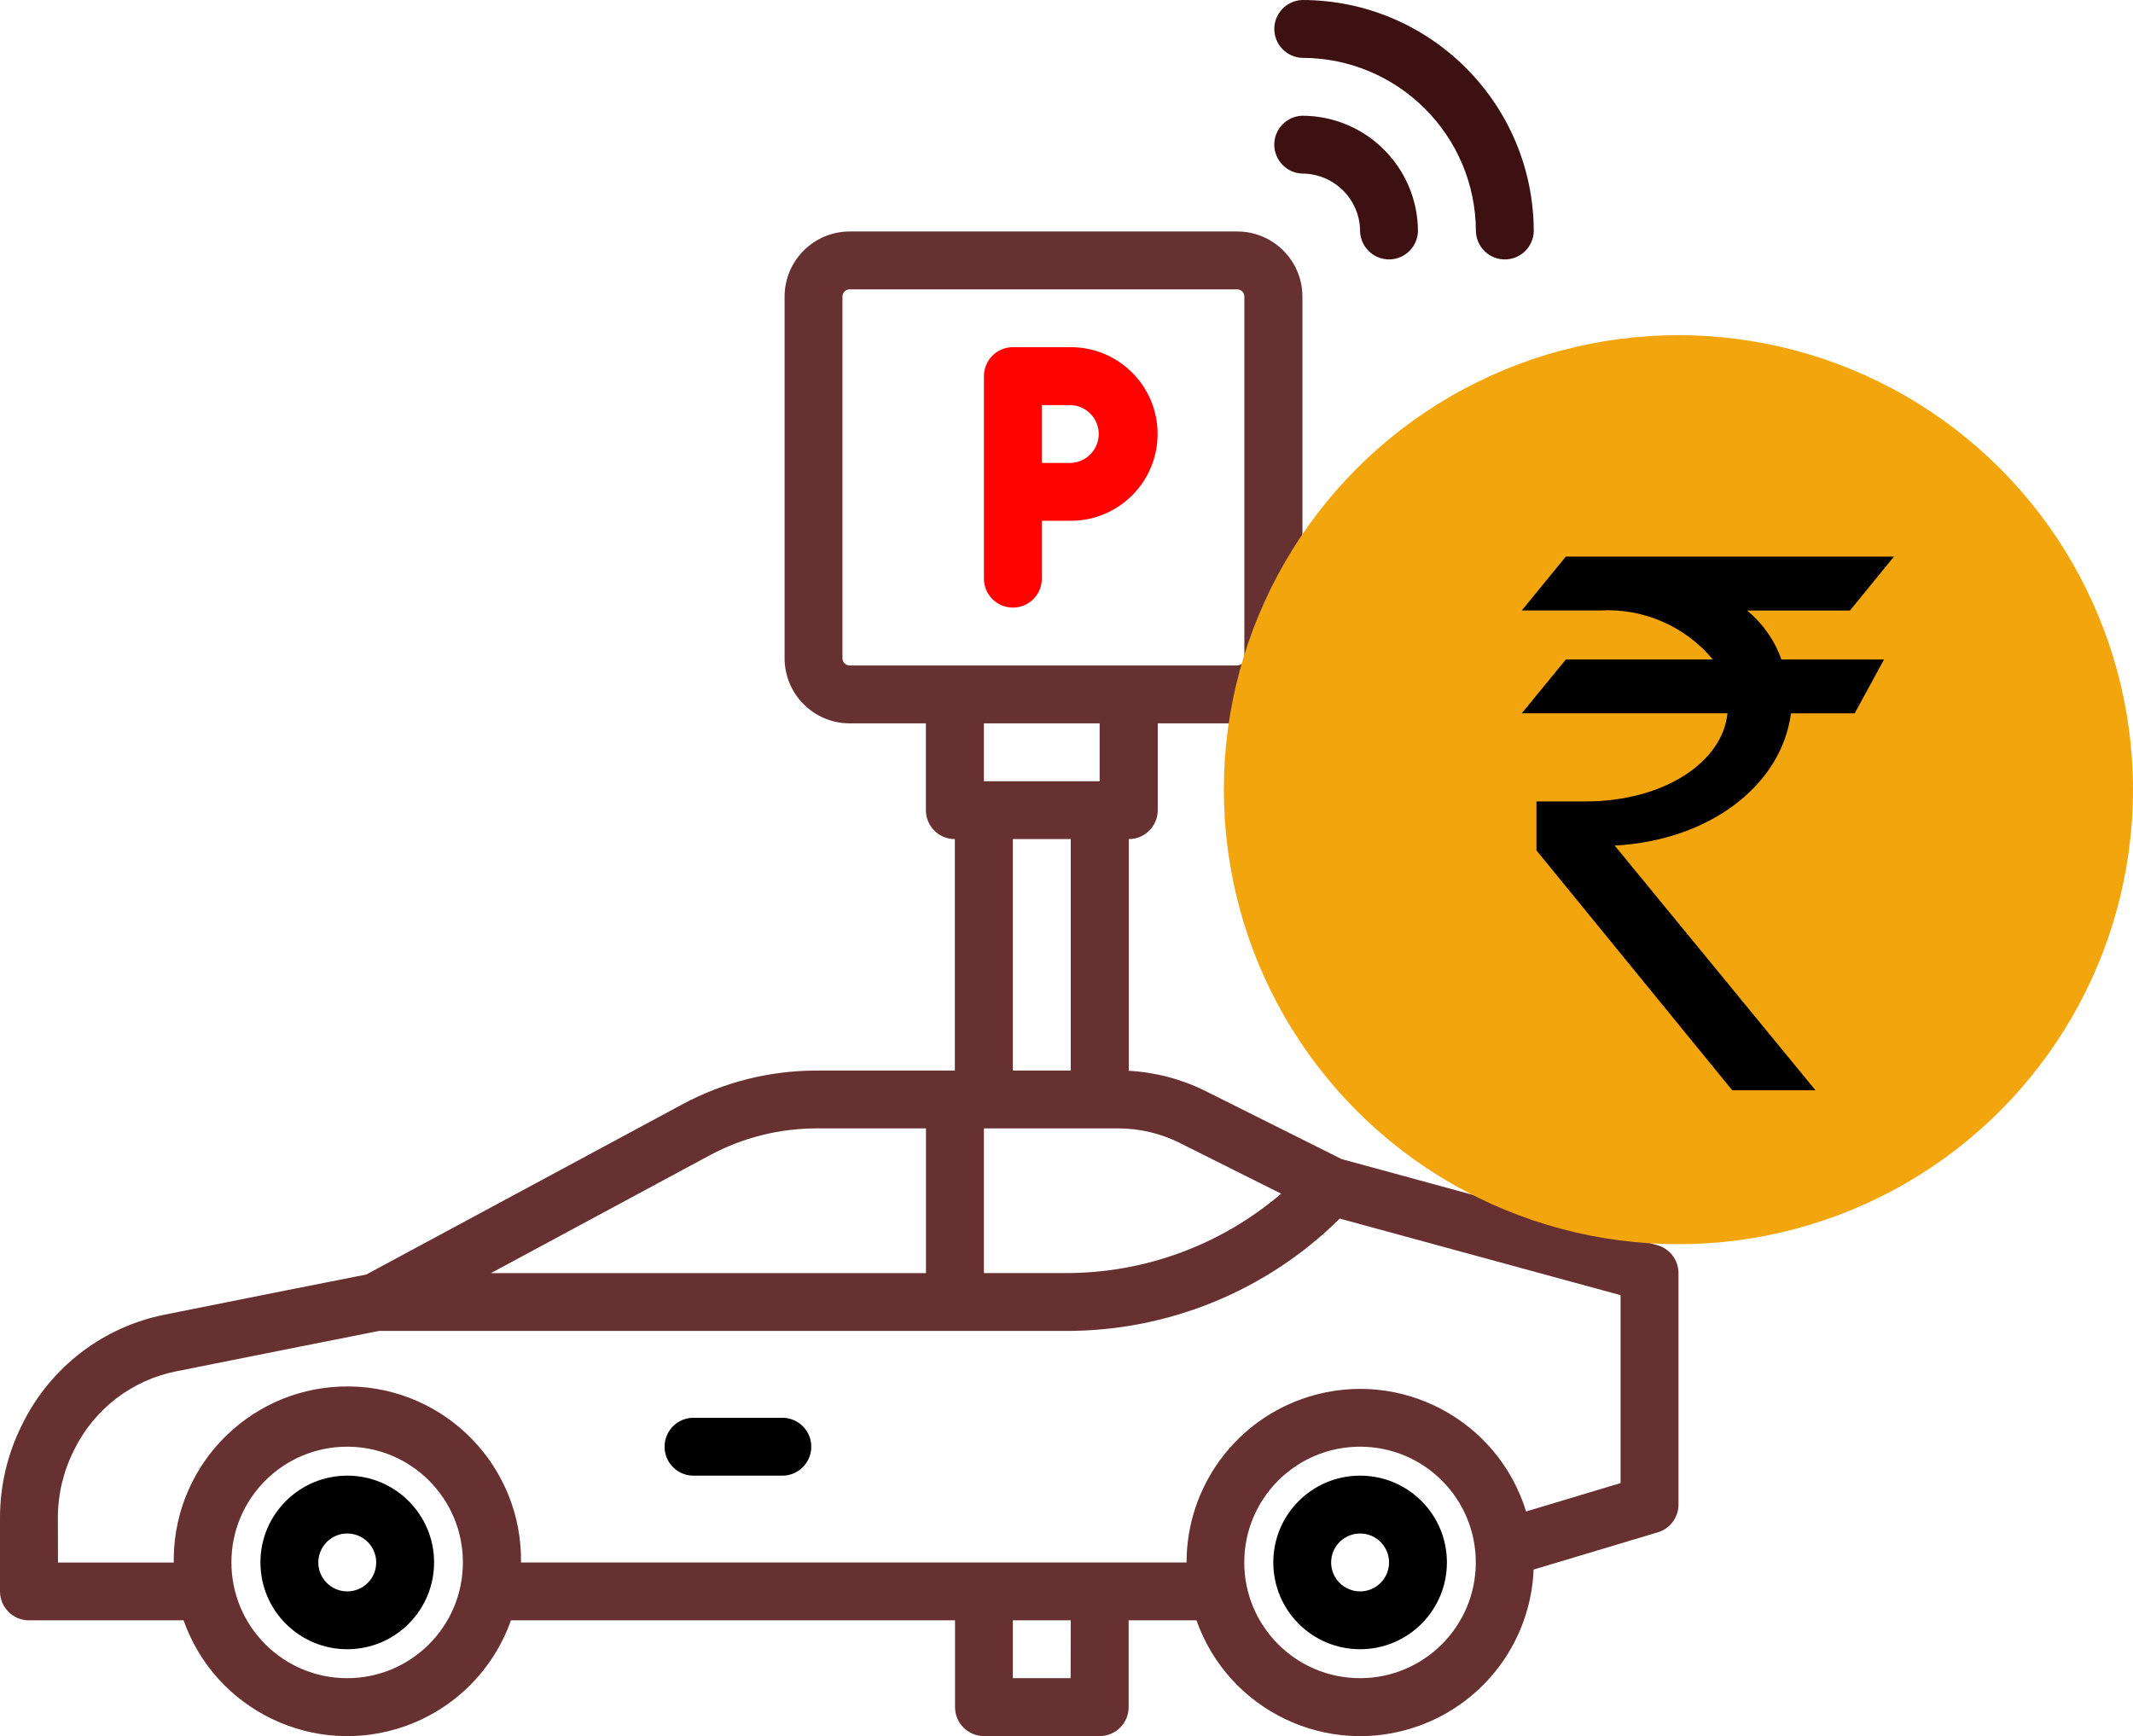
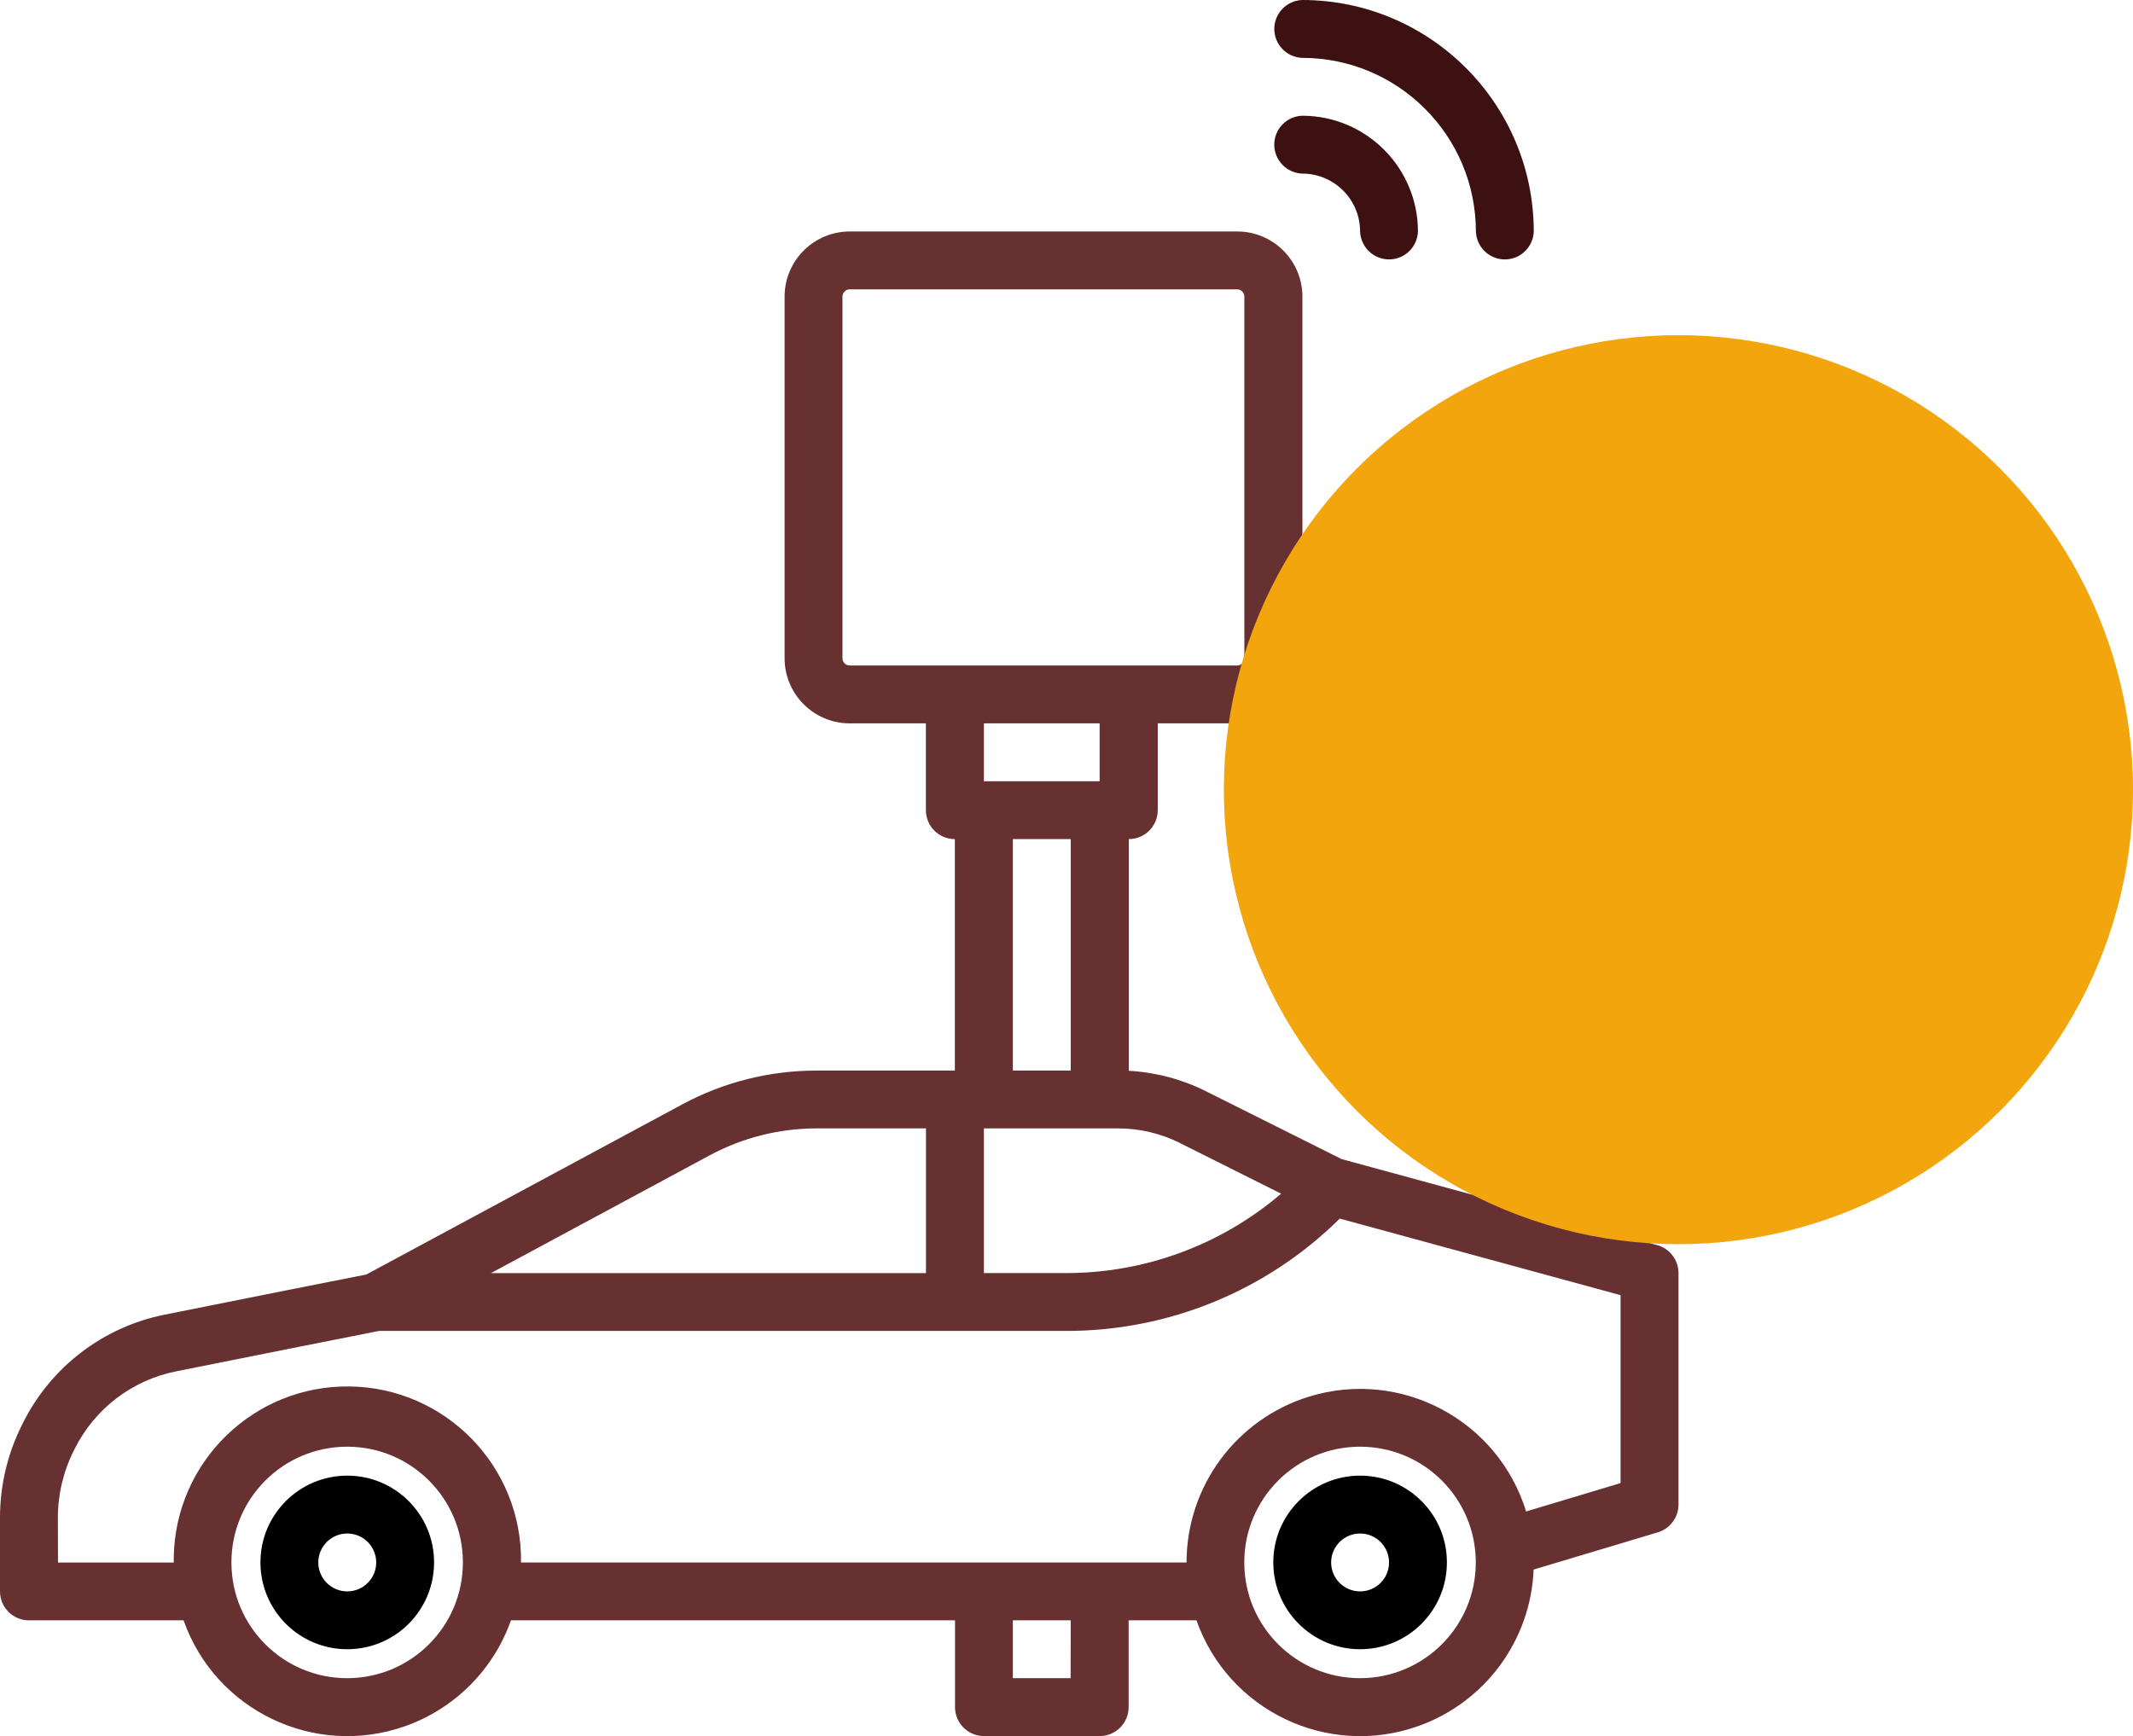
<svg xmlns="http://www.w3.org/2000/svg" version="1.1" id="Layer_1" x="0px" y="0px" width="61px" height="49.656px" viewBox="0 0 61 49.656" enable-background="new 0 0 61 49.656" xml:space="preserve">
  <g id="Parking_Paid_" transform="translate(-1133 -186.413)">
    <g id="noun_Parking_3378889" transform="translate(1117 170.413)">
      <g id="Group_146" transform="translate(16 16)">
        <path id="Path_317" fill="#683131" d="M0.828,46.346H5.25c0.913,2.584,3.748,3.94,6.333,3.028c1.416-0.5,2.529-1.613,3.029-3.028     h12.7v2.482c0,0.457,0.371,0.828,0.828,0.828l0,0h3.31c0.457,0,0.827-0.371,0.827-0.828l0,0v-2.482h1.94     c0.913,2.584,3.748,3.941,6.333,3.028c1.916-0.677,3.227-2.451,3.309-4.481l3.553-1.065c0.35-0.105,0.59-0.428,0.59-0.793v-6.621     c0-0.374-0.25-0.702-0.609-0.8l-9.024-2.461l-3.888-1.944c-0.686-0.342-1.434-0.54-2.199-0.581V24     c0.457,0,0.828-0.371,0.828-0.828l0,0V20.69h2.275c1.028-0.001,1.861-0.834,1.862-1.862V8.483     c-0.001-1.029-0.837-1.863-1.866-1.862c0,0-0.001,0-0.002,0H24.3c-1.028,0.001-1.861,0.834-1.862,1.862v10.345     c0.001,1.028,0.834,1.861,1.862,1.862h2.179v2.483c0,0.458,0.371,0.828,0.828,0.828l0,0v6.62h-3.964     c-1.335,0.001-2.649,0.332-3.826,0.964l-9.041,4.869c-0.634,0.125-3.6,0.712-5.755,1.146c-1.766,0.349-3.27,1.498-4.07,3.11     l-0.019,0.038C0.216,41.574,0,42.486,0,43.411v2.11C0.002,45.977,0.372,46.346,0.828,46.346z M9.928,48     c-1.828,0-3.31-1.482-3.31-3.311s1.482-3.31,3.31-3.31c1.828,0,3.31,1.481,3.31,3.31l0,0c0,1.828-1.48,3.309-3.307,3.311H9.928z      M30.618,48h-1.652v-1.654h1.655L30.618,48z M38.895,48c-1.828,0-3.311-1.482-3.311-3.311s1.482-3.31,3.311-3.31     s3.31,1.481,3.31,3.31l0,0c0,1.826-1.479,3.307-3.304,3.311H38.895z M33.738,32.691l2.9,1.451     c-1.719,1.471-3.907,2.276-6.168,2.271h-2.332v-4.138h3.842c0.609,0,1.211,0.143,1.758,0.414V32.691z M28.138,22.345V20.69h3.31     v1.655H28.138z M30.621,24v6.621h-1.655V24H30.621z M24.3,19.035c-0.114,0-0.207-0.093-0.207-0.207l0,0V8.483     c0-0.114,0.093-0.207,0.207-0.207l0,0h11.079c0.114,0,0.207,0.093,0.207,0.207l0,0v10.345c0,0.114-0.093,0.207-0.207,0.207l0,0     H24.3z M20.3,33.043c0.935-0.502,1.98-0.766,3.041-0.768h3.14v4.139h-12.44L20.3,33.043z M1.655,43.411     c0-0.668,0.157-1.327,0.457-1.923l0.019-0.038c0.573-1.155,1.65-1.979,2.915-2.228c2.213-0.445,5.269-1.05,5.793-1.154h19.635     c2.935,0.008,5.754-1.146,7.84-3.213l8.031,2.19v5.375l-2.701,0.812c-0.807-2.621-3.586-4.092-6.207-3.285     c-2.082,0.642-3.504,2.566-3.504,4.744H14.9c0.039-2.742-2.152-4.996-4.895-5.035c-2.742-0.039-4.997,2.152-5.036,4.895     c0,0.047,0,0.094,0,0.141h-3.31L1.655,43.411z" />
-         <path id="Path_318" d="M19.862,42.207h2.483c0.457,0.016,0.84-0.342,0.856-0.799c0.016-0.457-0.342-0.84-0.799-0.856     c-0.019-0.001-0.038-0.001-0.057,0h-2.483c-0.457-0.016-0.84,0.342-0.856,0.799c-0.016,0.457,0.342,0.841,0.799,0.856     C19.824,42.207,19.843,42.207,19.862,42.207z" />
        <path id="Path_319" d="M9.931,42.207c-1.372,0-2.483,1.111-2.483,2.482c0,1.372,1.111,2.483,2.483,2.483     c1.371,0,2.483-1.111,2.483-2.483C12.414,43.318,11.302,42.207,9.931,42.207L9.931,42.207z M9.931,45.518     c-0.458,0-0.828-0.371-0.828-0.828s0.371-0.828,0.828-0.828c0.457,0,0.828,0.371,0.828,0.828S10.388,45.518,9.931,45.518     L9.931,45.518z" />
        <path id="Path_320" d="M38.896,42.207c-1.371,0-2.482,1.111-2.482,2.482c0,1.372,1.111,2.483,2.482,2.483     c1.372,0,2.483-1.111,2.483-2.483C41.38,43.318,40.269,42.207,38.896,42.207L38.896,42.207z M38.896,45.518     c-0.457,0-0.828-0.371-0.828-0.828s0.371-0.828,0.828-0.828c0.458,0,0.828,0.371,0.828,0.828S39.354,45.518,38.896,45.518     L38.896,45.518z" />
-         <path id="Path_321" fill="#FF0303" d="M28.966,17.379c0.458,0,0.828-0.371,0.828-0.828l0,0v-1.655h0.828     c1.371,0,2.483-1.112,2.483-2.483c0-1.372-1.112-2.483-2.483-2.483l0,0h-1.655c-0.457,0-0.828,0.371-0.828,0.828l0,0v5.793     C28.139,17.008,28.509,17.378,28.966,17.379z M29.794,11.586h0.828c0.457,0.016,0.814,0.399,0.799,0.856     c-0.015,0.435-0.364,0.784-0.799,0.799h-0.828V11.586z" />
        <path id="Path_322" fill="#3D1111" d="M37.242,4.965c0.914,0.001,1.654,0.742,1.654,1.655c0.017,0.457,0.4,0.814,0.857,0.799     c0.434-0.015,0.783-0.364,0.798-0.799c-0.002-1.827-1.482-3.308-3.31-3.31c-0.457,0.016-0.814,0.399-0.799,0.856     C36.459,4.601,36.807,4.95,37.242,4.965z" />
        <path id="Path_323" fill="#3D1111" d="M37.242,1.655c2.741,0.002,4.963,2.224,4.966,4.966c0.017,0.457,0.399,0.814,0.856,0.799     c0.435-0.015,0.783-0.364,0.799-0.799C43.859,2.966,40.896,0.004,37.242,0c-0.457,0.016-0.814,0.399-0.799,0.856     C36.459,1.291,36.807,1.64,37.242,1.655z" />
      </g>
    </g>
    <g id="noun_Rupee_156829" transform="translate(1166.65 194.839)">
      <g id="Group_135" transform="translate(1.6 1.411)">
        <circle id="Ellipse_19" fill="#F2A50C" cx="12.75" cy="12.75" r="13" />
-         <path id="Path_306" d="M18.914,6.083H9.53L8.27,7.624h2.24c1.235-0.071,2.432,0.449,3.223,1.4h-4.2L8.27,10.565h5.883     c-0.141,1.4-1.821,2.521-4.063,2.521h-1.4v1.4l5.6,6.862h2.38l-5.743-7c2.661-0.14,4.762-1.681,5.042-3.782h1.821l0.84-1.541     h-2.936c-0.193-0.547-0.533-1.031-0.98-1.4h2.941L18.914,6.083z" />
      </g>
    </g>
  </g>
</svg>